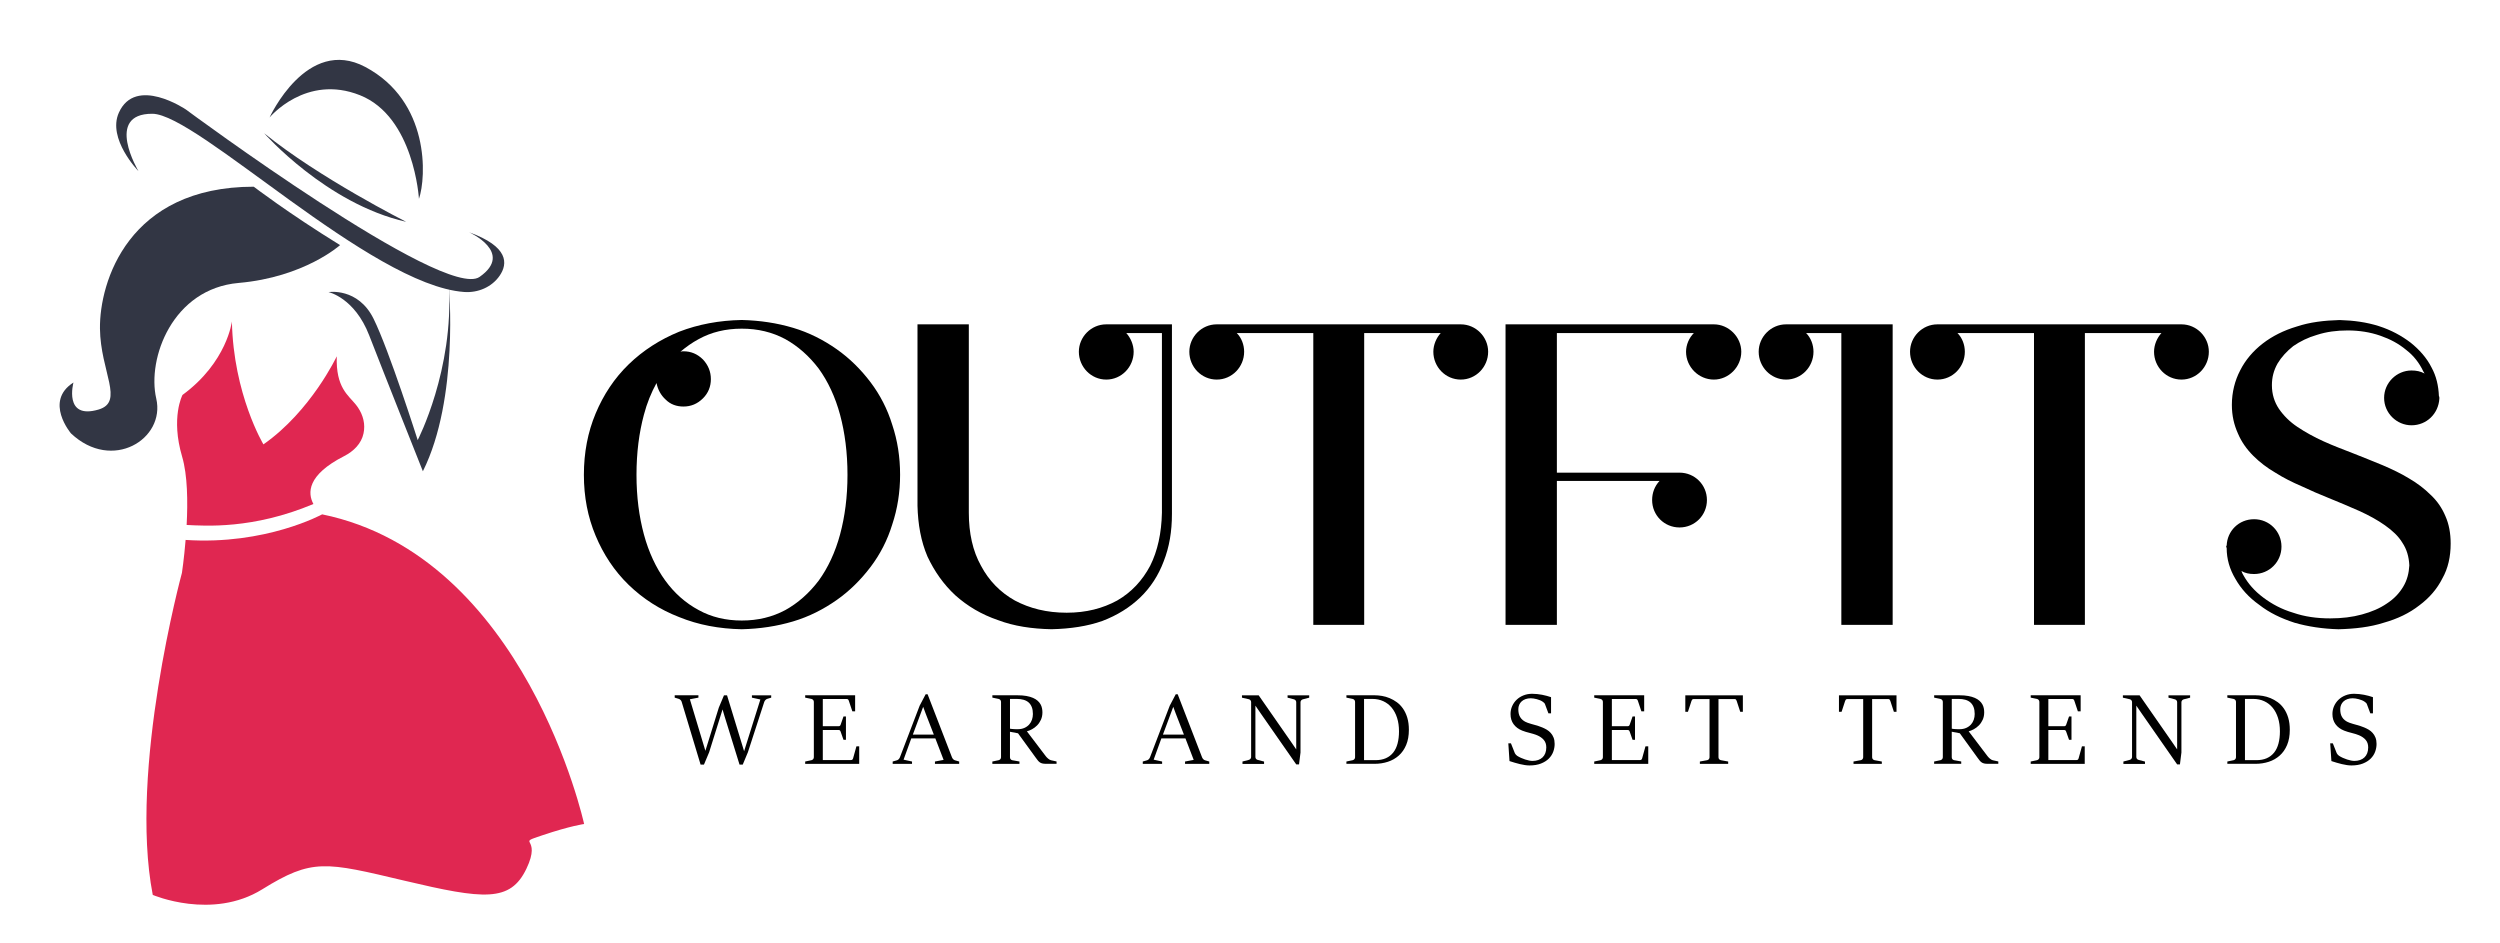
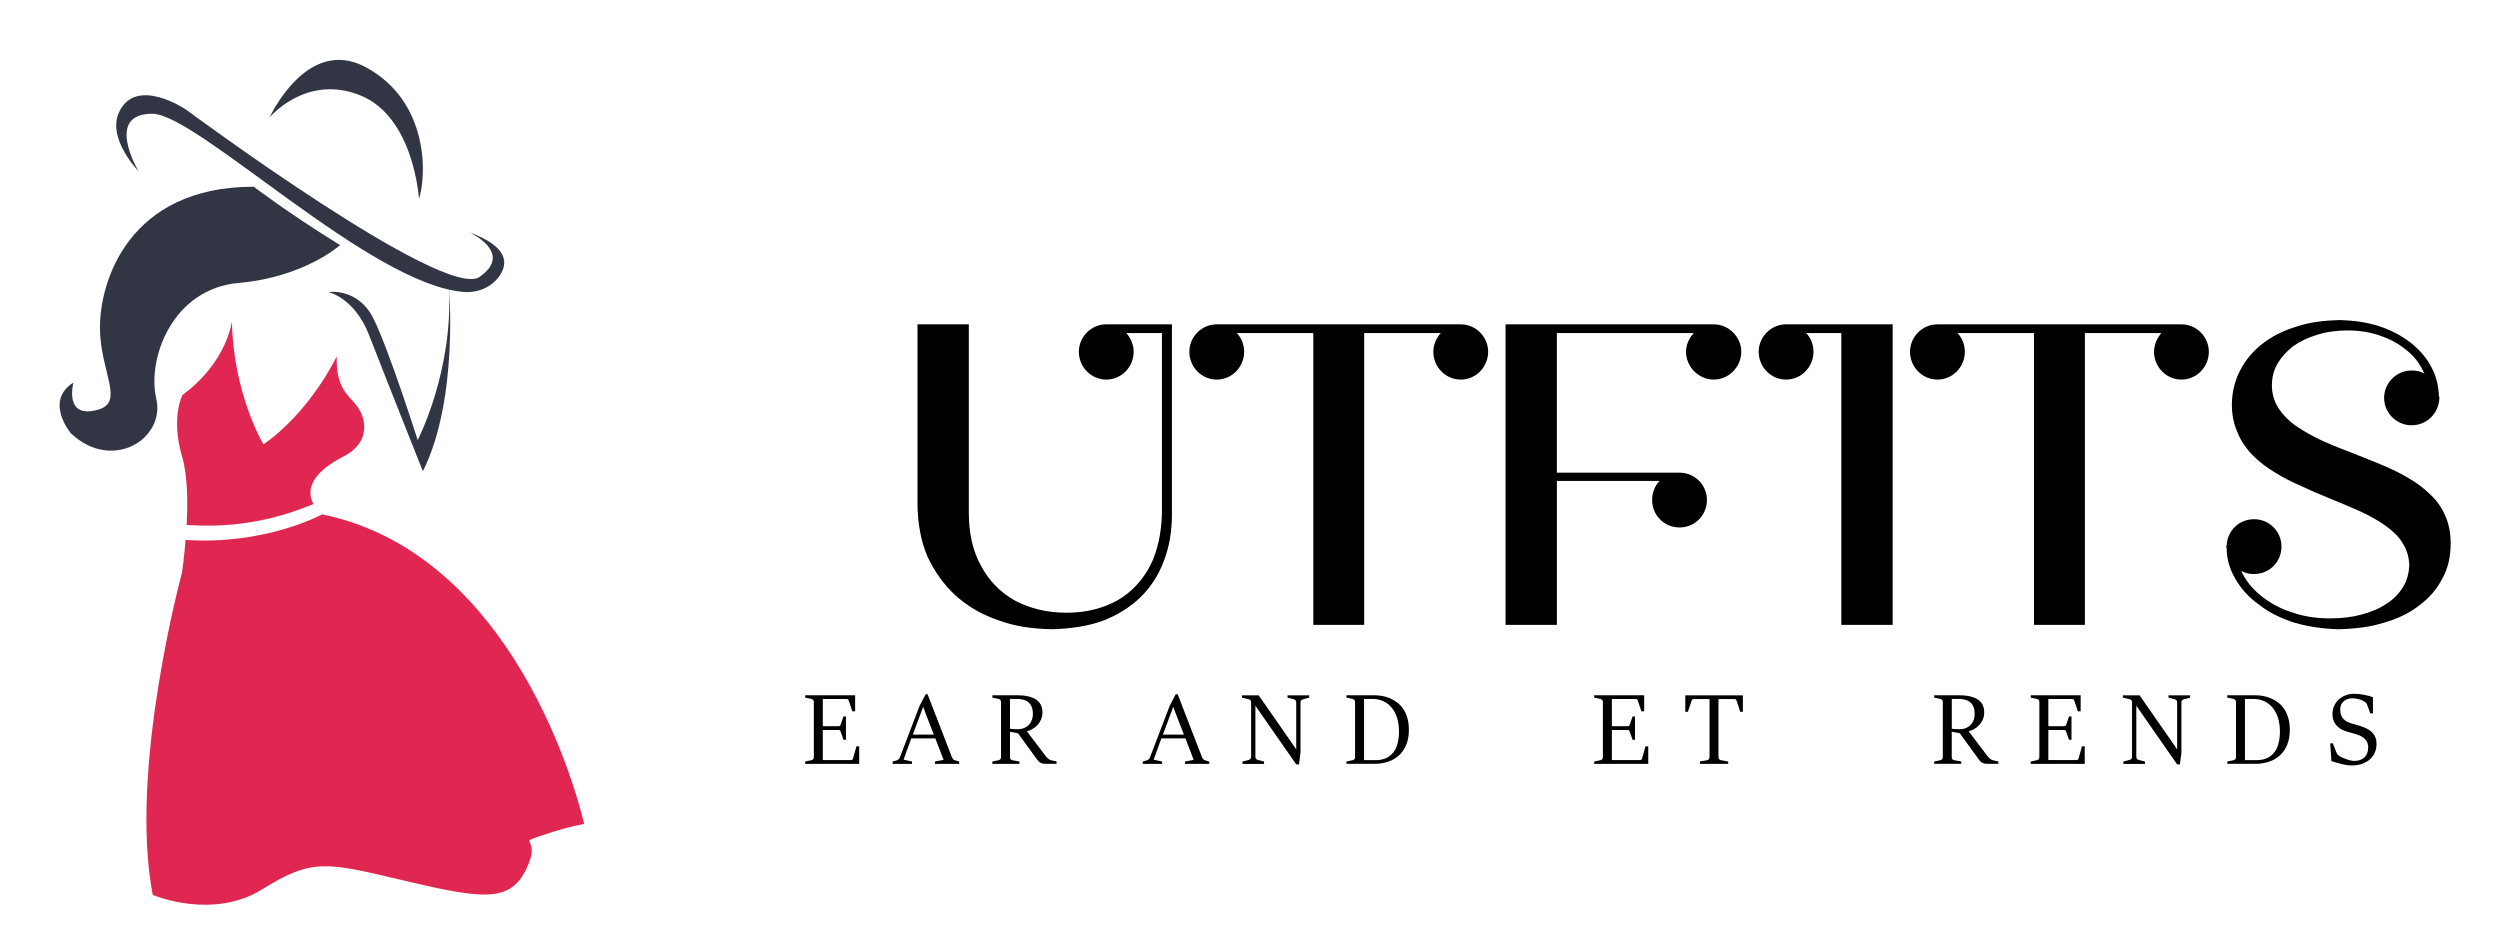
<svg xmlns="http://www.w3.org/2000/svg" id="Layer_1" x="0px" y="0px" viewBox="0 0 1331 502" style="enable-background:new 0 0 1331 502;" xml:space="preserve">
  <style type="text/css">	.st0{fill:#323644;}	.st1{fill:#E02751;}</style>
  <g>
    <g>
      <g>
        <path class="st0" d="M73.71,91.11c0,0-18.31-30.65,7.41-30.54c23.94,0.1,116.18,91.21,165.94,94.88c7.42,0.55,14.81-2.58,19-8.73    c4.33-6.36,4.84-15.43-16.37-23.09c0,0,24.22,10.81,5.63,23.8C236.72,160.41,98.99,58.31,98.99,58.31s-26.81-18.19-35.72,1.7    C57.02,73.95,73.71,91.11,73.71,91.11z" />
-         <path class="st0" d="M140.65,70.94c0,0,33.05,37.57,75.6,47.16C216.26,118.11,169.81,94.66,140.65,70.94z" />
        <path class="st0" d="M143.52,62.55c0,0,19.77-43.47,50.95-26.91c34.4,18.27,32.58,58.61,28.58,70.22c0,0-2.54-43.66-31.38-55.16    C162.83,39.21,143.52,62.55,143.52,62.55z" />
      </g>
      <path class="st0" d="M181.05,130.5c0,0-18.93,17.07-54.02,20.14c-35.09,3.07-48.82,40.06-43.84,61.56   c4.98,21.49-23.43,39.23-45.39,18.55c0,0-14.49-17.06,1.31-27.1c0,0-5.42,19.96,13.39,14.38c13.81-4.1,0.98-20.07,0.72-43.1   c-0.28-24.82,15.08-75.53,81.88-75.53C135.12,99.39,153.09,113.24,181.05,130.5z" />
      <path class="st0" d="M174.91,155.51c0,0,15.67-2.56,23.96,14.16c8.3,16.72,23.51,64.64,23.51,64.64s19.35-37.33,16.58-82.49   c0,0,5.54,60.37-13.82,99.08c0,0-20.81-52.3-28.58-72.35C188.81,158.5,174.91,155.51,174.91,155.51z" />
    </g>
    <g>
      <path class="st1" d="M99.37,279.49c9.73,0.46,35.26,2.41,67.49-11.16c-3.1-5.76-3.52-15.37,16.43-25.53   c4.95-2.52,9.13-6.62,10.25-12.06c0.12-0.56,0.21-1.15,0.28-1.76c0.53-4.86-1.24-9.64-4.29-13.46   c-4.16-5.21-10.77-9.1-10.24-25.82c0,0-13.69,29.15-39.04,46.89c0,0-16-26.61-16.78-65.46c0,0-2.53,21.7-26.31,39.14   c0,0-6.36,12-0.19,32.87C99.86,252.93,100.02,267.15,99.37,279.49z" />
      <path class="st1" d="M288.83,444.68c14.92-5.01,22.16-5.98,22.16-5.98s-31.12-142.58-139.47-164.86c0,0-30.05,16.46-72.7,13.62   c-0.83,10.12-1.96,17.54-1.96,17.54S68.38,409.65,81.33,476.45c0,0,31.6,13.58,58.29-2.98c26.69-16.56,33.52-14.58,75.77-4.58   c42.25,10,56.25,11.53,64.85-6.33C288.83,444.68,273.92,449.69,288.83,444.68z" />
    </g>
  </g>
  <g>
-     <path d="M422.24,174.53c8.57,2.55,16.21,6.48,23.16,11.35c6.95,4.86,12.97,10.88,18.06,17.6c5.09,6.72,9.03,14.36,11.58,22.69  c2.78,8.34,4.17,17.14,4.17,26.63c0,9.26-1.39,18.06-4.17,26.4c-2.55,8.34-6.48,15.98-11.58,22.69  c-5.09,6.71-11.12,12.74-18.06,17.6c-6.95,4.86-14.59,8.8-23.16,11.35c-8.57,2.55-17.6,3.94-27.32,4.17  c-12.04-0.23-23.16-2.32-33.35-6.48c-10.19-3.94-19.22-9.73-26.86-17.14s-13.43-16.21-17.6-26.17c-4.17-9.96-6.25-20.61-6.25-32.42  c0-11.81,2.08-22.69,6.25-32.65c4.17-9.96,9.96-18.76,17.6-26.17s16.67-13.2,26.86-17.37c10.19-3.94,21.3-6.02,33.35-6.25  C404.64,170.6,413.68,171.98,422.24,174.53z M418.08,324.82c6.72-3.71,12.74-9.03,17.83-15.75c4.86-6.71,8.8-15.05,11.35-24.55  s3.94-19.92,3.94-31.72c0-11.81-1.39-22.46-3.94-31.96c-2.55-9.49-6.48-17.83-11.35-24.55c-5.09-6.72-11.12-12.04-17.83-15.75  c-6.95-3.71-14.59-5.56-23.16-5.56s-16.21,1.85-22.93,5.56c-3.47,1.85-6.72,4.17-9.73,6.72c0.69-0.23,1.16-0.23,1.62-0.23  c3.94,0,7.41,1.39,10.42,4.4c2.78,3.01,4.17,6.48,4.17,10.42c0,3.94-1.39,7.41-4.17,10.19c-3.01,3.01-6.48,4.4-10.42,4.4  c-3.71,0-6.95-1.16-9.49-3.71c-2.55-2.32-4.17-5.33-4.86-8.8c-2.78,5.09-5.09,10.65-6.72,16.9c-2.55,9.49-3.94,20.15-3.94,31.96  c0,11.81,1.39,22.23,3.94,31.72c2.55,9.49,6.48,17.83,11.35,24.55c4.86,6.72,10.88,12.04,17.83,15.75  c6.72,3.71,14.36,5.56,22.93,5.56S411.13,328.52,418.08,324.82z" />
    <path d="M531.31,330.14c-8.8-3.01-16.21-7.41-22.69-13.2c-6.25-5.79-11.12-12.74-14.82-20.61c-3.47-8.1-5.09-17.14-5.33-27.09  v-96.56h27.33v100.27c0,10.88,2.08,20.38,6.48,28.25c4.17,7.87,10.19,14.13,18.06,18.53c7.87,4.17,16.9,6.48,27.56,6.48  c10.42,0,19.22-2.32,26.86-6.48c7.64-4.4,13.43-10.65,17.6-18.53c3.94-7.87,6.02-17.37,6.25-28.25v-95.64h-18.99  c2.32,2.55,3.94,6.25,3.94,9.96c0,8.1-6.48,14.82-14.59,14.82c-8.1,0-14.59-6.72-14.59-14.82c0-7.87,6.48-14.59,14.59-14.59h29.64  h5.33v4.63v96.33c0,9.26-1.39,17.6-4.4,25.24c-2.78,7.41-6.95,13.89-12.5,19.22s-12.27,9.49-20.15,12.5  c-7.87,2.78-16.9,4.17-27.09,4.4C549.37,334.78,539.88,333.39,531.31,330.14z" />
    <path d="M792.29,187.27c0,8.1-6.48,14.82-14.59,14.82c-8.1,0-14.59-6.72-14.59-14.82c0-3.71,1.62-7.41,3.94-9.96h-40.76v155.38  H699.2V177.31h-40.76c2.55,2.55,3.94,6.25,3.94,9.96c0,8.1-6.48,14.82-14.59,14.82s-14.59-6.72-14.59-14.82  c0-7.87,6.48-14.59,14.59-14.59H777.7C785.8,172.68,792.29,179.39,792.29,187.27z" />
    <path d="M927.06,187.27c0,8.1-6.72,14.82-14.59,14.82c-8.1,0-14.82-6.72-14.82-14.82c0-3.71,1.62-7.41,4.17-9.96h-72.94v74.33h65.3  c8.1,0,14.59,6.48,14.59,14.59c0,8.1-6.48,14.59-14.59,14.59s-14.59-6.48-14.59-14.59c0-3.94,1.39-7.41,3.94-10.19h-54.65v76.65  h-27.33V172.68h110.92C920.34,172.68,927.06,179.39,927.06,187.27z" />
    <path d="M980.32,177.31h-18.76c2.55,2.55,3.94,6.25,3.94,9.96c0,8.1-6.48,14.82-14.59,14.82s-14.59-6.72-14.59-14.82  c0-7.87,6.48-14.59,14.59-14.59h29.41h5.79h21.54v160.01h-27.32V177.31z" />
    <path d="M1175.99,187.27c0,8.1-6.48,14.82-14.59,14.82s-14.59-6.72-14.59-14.82c0-3.71,1.62-7.41,3.94-9.96h-40.76v155.38h-27.09  V177.31h-40.76c2.55,2.55,3.94,6.25,3.94,9.96c0,8.1-6.48,14.82-14.59,14.82s-14.59-6.72-14.59-14.82  c0-7.87,6.48-14.59,14.59-14.59h129.91C1169.5,172.68,1175.99,179.39,1175.99,187.27z" />
    <path d="M1221.61,331.54c-7.18-2.32-13.43-5.33-18.76-9.5c-5.56-3.94-9.73-8.57-12.74-13.89c-3.01-5.09-4.63-10.42-4.63-16.44  l-0.23-0.46v-0.23v-0.46h0.23c0.23-7.87,6.48-14.13,14.59-14.13s14.59,6.48,14.59,14.59s-6.48,14.59-14.59,14.59  c-2.55,0-4.86-0.46-6.72-1.62c0.23,0.69,0.46,1.39,0.93,2.08c2.55,4.63,6.02,8.57,10.65,12.04c4.63,3.47,9.73,6.25,15.98,8.11  c6.02,2.08,12.5,3.01,19.68,3.01c6.25,0,11.81-0.69,16.9-2.08s9.49-3.24,13.2-5.79c3.94-2.55,6.72-5.56,8.8-9.03  s3.01-7.18,3.24-11.35c-0.23-4.63-1.39-8.57-3.71-12.04c-2.08-3.47-5.33-6.48-9.26-9.26s-8.57-5.33-13.66-7.64  c-5.33-2.32-10.65-4.63-16.44-6.95c-4.63-1.85-9.49-3.94-14.36-6.25c-4.86-2.08-9.5-4.4-13.89-7.18c-4.4-2.55-8.34-5.56-11.81-9.03  c-3.47-3.47-6.25-7.41-8.11-11.81c-2.08-4.63-3.24-9.49-3.24-15.28c0-6.72,1.62-12.97,4.4-18.29c2.78-5.56,6.95-10.42,12.04-14.36  c5.09-3.94,11.12-6.95,18.06-9.03c6.95-2.32,14.59-3.24,22.93-3.47c7.41,0.23,14.36,1.16,20.84,3.24c6.48,2.08,12.04,5.09,16.9,8.8  c4.63,3.71,8.57,8.1,11.12,13.2c2.55,4.63,3.71,9.73,3.94,15.28c0.23,0.23,0.23,0.46,0.23,0.93v0.46  c-0.46,7.87-6.71,14.13-14.82,14.13c-7.87,0-14.59-6.48-14.59-14.59c0-8.1,6.72-14.59,14.59-14.59c2.55,0,4.86,0.46,6.95,1.62  c-0.23-0.46-0.46-0.69-0.69-1.16c-2.08-4.4-5.09-8.34-9.03-11.35c-4.17-3.47-8.57-5.79-13.89-7.64s-11.12-2.78-17.37-2.78  c-5.79,0-11.12,0.69-16.21,2.32c-4.86,1.39-9.03,3.47-12.74,6.02c-3.47,2.78-6.25,5.79-8.34,9.26c-2.08,3.71-3.01,7.41-3.01,11.58  c0,4.86,1.39,9.03,3.71,12.5c2.55,3.71,5.79,6.95,9.96,9.73c4.17,2.78,8.8,5.33,13.89,7.64c5.09,2.32,10.65,4.4,15.98,6.48  c5.33,2.08,10.42,4.17,15.51,6.25c4.86,2.08,9.73,4.4,13.89,6.95c4.4,2.55,8.34,5.56,11.58,8.8c3.47,3.24,6.02,6.95,7.87,11.35  c1.85,4.17,2.78,9.03,2.78,14.59c0,6.95-1.39,13.2-4.4,18.52c-2.78,5.56-6.95,10.42-12.27,14.36c-5.33,4.17-11.58,7.18-18.99,9.26  c-7.18,2.31-15.28,3.24-24.08,3.47C1236.66,334.78,1228.79,333.62,1221.61,331.54z" />
  </g>
  <g>
-     <path d="M362.9,373.59c-0.11-0.35-0.3-0.67-0.6-0.95c-0.29-0.28-0.61-0.48-0.97-0.58l-2.12-0.64v-1.25h12.63v1.25l-4.55,0.87  l6.78,22.54l1.48,4.9l7.15-23.01l2.75-6.54h1.62l7.42,24.29l1.67,5.48l8.66-27.54l-4.5-0.98v-1.25h10.27v1.25l-2.12,0.64  c-0.35,0.11-0.68,0.32-0.97,0.64c-0.29,0.32-0.5,0.65-0.62,1.01l-8.71,26.8l-2.73,6.54h-1.72l-8-25.85l-1.03-3.52l-7.15,22.83  l-2.75,6.54h-1.8L362.9,373.59z" />
    <path d="M428.68,405.43l3.36-0.71c0.35-0.09,0.65-0.27,0.89-0.56s0.36-0.62,0.36-1.01V373.7c0-0.41-0.12-0.75-0.36-1.03  c-0.24-0.28-0.53-0.47-0.89-0.56l-3.36-0.69v-1.25h26.59v8.55h-1.48l-1.88-5.64c-0.09-0.27-0.21-0.49-0.37-0.66  c-0.16-0.18-0.4-0.27-0.72-0.27h-12.76v14.49h8.37c0.35,0,0.61-0.08,0.77-0.24c0.16-0.16,0.28-0.36,0.37-0.61l1.51-4.34h1.3v12.42  h-1.3l-1.51-4.29c-0.09-0.28-0.21-0.51-0.37-0.68c-0.16-0.17-0.42-0.25-0.77-0.25h-8.37v16h15.04c0.32,0,0.56-0.08,0.72-0.25  c0.16-0.17,0.28-0.39,0.37-0.67l1.77-6.38h1.48v9.32h-28.76V405.43z" />
    <path d="M475.27,405.43l2.28-0.66c0.35-0.11,0.67-0.3,0.94-0.6c0.27-0.29,0.48-0.61,0.62-0.97l10.51-27.49l3.2-6.09h1.03  l12.98,33.58c0.14,0.35,0.35,0.67,0.62,0.97c0.27,0.29,0.59,0.49,0.94,0.6l2.28,0.66v1.25h-12.9v-1.25l4.61-0.87l-4.4-11.44h-12.82  l-4.1,11.33l4.5,0.98v1.25h-10.3V405.43z M497.17,391.1l-4.34-11.18l-1.32-3.58h-0.03l-5.48,14.75H497.17z" />
    <path d="M528.34,405.43l3.36-0.71c0.35-0.09,0.65-0.27,0.89-0.56s0.36-0.62,0.36-1.01V373.7c0-0.41-0.12-0.75-0.36-1.03  c-0.24-0.28-0.53-0.47-0.89-0.56l-3.36-0.69v-1.25h13.4c1.8,0,3.38,0.12,4.74,0.37c1.36,0.25,2.53,0.59,3.51,1.02  c0.98,0.43,1.79,0.94,2.44,1.51c0.64,0.57,1.16,1.2,1.54,1.87c0.38,0.67,0.64,1.37,0.79,2.11s0.23,1.46,0.23,2.18  c0,1.5-0.27,2.83-0.81,4c-0.54,1.17-1.22,2.16-2.04,2.99s-1.72,1.5-2.69,2.03c-0.97,0.52-1.88,0.89-2.73,1.1l10.04,13.24  c0.16,0.21,0.35,0.44,0.58,0.67s0.47,0.46,0.72,0.66c0.25,0.2,0.5,0.38,0.75,0.53c0.26,0.15,0.5,0.25,0.73,0.3l2.97,0.66v1.25  h-5.59c-0.79,0-1.45-0.06-1.97-0.19c-0.52-0.12-0.98-0.32-1.36-0.6c-0.39-0.27-0.75-0.62-1.07-1.03c-0.33-0.41-0.7-0.91-1.13-1.5  L542,390.41l-4.29-0.82v13.56c0,0.41,0.1,0.74,0.3,1.01s0.48,0.45,0.83,0.56l3.92,0.71v1.25h-14.43V405.43z M537.71,387.95  c0.19,0.05,0.47,0.1,0.82,0.13c0.35,0.04,0.73,0.07,1.14,0.09c0.41,0.03,0.8,0.04,1.18,0.05c0.38,0.01,0.69,0.01,0.94,0.01  c1.38,0,2.57-0.23,3.59-0.68c1.02-0.45,1.86-1.05,2.53-1.79s1.17-1.6,1.51-2.57c0.33-0.97,0.5-1.99,0.5-3.05  c0-1.41-0.19-2.63-0.58-3.64c-0.39-1.01-0.95-1.85-1.68-2.5c-0.73-0.65-1.64-1.13-2.71-1.44c-1.08-0.31-2.3-0.46-3.68-0.46h-3.55  V387.95z" />
    <path d="M608.42,405.43l2.28-0.66c0.35-0.11,0.67-0.3,0.94-0.6c0.27-0.29,0.48-0.61,0.62-0.97l10.51-27.49l3.2-6.09h1.03  l12.98,33.58c0.14,0.35,0.35,0.67,0.62,0.97c0.27,0.29,0.59,0.49,0.94,0.6l2.28,0.66v1.25h-12.9v-1.25l4.61-0.87l-4.4-11.44h-12.82  l-4.1,11.33l4.5,0.98v1.25h-10.3V405.43z M630.32,391.1l-4.34-11.18l-1.32-3.58h-0.03l-5.48,14.75H630.32z" />
    <path d="M661.49,405.43l3.36-0.87c0.35-0.09,0.65-0.28,0.89-0.57c0.24-0.29,0.36-0.62,0.36-0.99v-29.18c0-0.41-0.12-0.75-0.36-1.02  s-0.54-0.46-0.89-0.54l-3.63-0.82v-1.25h8.9l17.5,25.16l2.49,3.63v-25.11c0-0.41-0.12-0.75-0.36-1.02s-0.54-0.46-0.89-0.54  l-3.36-0.87v-1.25h11.52v1.25l-3.36,0.87c-0.35,0.09-0.65,0.27-0.9,0.56c-0.25,0.28-0.37,0.62-0.37,1.01v26.75l-0.79,6.33h-1.48  l-18.96-27.22l-2.78-4.05v27.33c0,0.41,0.12,0.75,0.36,1.02s0.53,0.45,0.89,0.54l3.36,0.87v1.25h-11.49V405.43z" />
    <path d="M716.83,405.43l3.36-0.71c0.35-0.09,0.65-0.27,0.89-0.56s0.36-0.62,0.36-1.01V373.7c0-0.41-0.12-0.75-0.36-1.03  c-0.24-0.28-0.53-0.47-0.89-0.56l-3.36-0.69v-1.25h15.12c1.18,0,2.45,0.12,3.81,0.34s2.71,0.62,4.05,1.17  c1.34,0.55,2.63,1.28,3.87,2.18c1.24,0.91,2.33,2.04,3.28,3.4c0.95,1.36,1.71,2.97,2.28,4.83c0.56,1.86,0.85,4.01,0.85,6.45  c0,3.11-0.48,5.8-1.44,8.08c-0.96,2.28-2.27,4.16-3.93,5.64c-1.66,1.48-3.6,2.59-5.81,3.31c-2.22,0.72-4.57,1.09-7.06,1.09h-15.02  V405.43z M732.3,404.71c2.12,0,3.96-0.34,5.52-1.03s2.86-1.69,3.91-2.99c1.04-1.31,1.82-2.91,2.33-4.82  c0.51-1.91,0.77-4.07,0.77-6.49c0-2.67-0.34-5.06-1.02-7.19c-0.68-2.13-1.64-3.94-2.87-5.43c-1.24-1.49-2.72-2.64-4.46-3.44  c-1.74-0.8-3.66-1.21-5.76-1.21h-4.5v32.6H732.3z" />
-     <path d="M803.03,395.76h1.4l2.09,5.27c0.09,0.21,0.26,0.46,0.52,0.74c0.26,0.28,0.48,0.49,0.67,0.61c0.64,0.41,1.32,0.78,2.07,1.11  c0.74,0.33,1.48,0.62,2.22,0.86c0.74,0.24,1.45,0.42,2.12,0.56c0.67,0.13,1.26,0.2,1.77,0.2c1.11,0,2.12-0.16,3.03-0.48  s1.69-0.78,2.33-1.39c0.64-0.61,1.14-1.36,1.48-2.25c0.34-0.89,0.52-1.91,0.52-3.06c0-1.62-0.44-2.95-1.32-3.99  c-0.88-1.03-2.08-1.87-3.58-2.5c-0.67-0.28-1.33-0.52-1.99-0.7c-0.65-0.19-1.31-0.37-1.97-0.54s-1.32-0.36-1.99-0.54  s-1.32-0.41-1.97-0.68c-1.98-0.79-3.51-1.93-4.59-3.42c-1.09-1.48-1.63-3.28-1.63-5.4c0-1.5,0.29-2.91,0.87-4.22  s1.39-2.46,2.42-3.44c1.03-0.98,2.25-1.75,3.67-2.3c1.41-0.56,2.94-0.83,4.58-0.83c0.9,0,1.79,0.05,2.68,0.15  c0.88,0.1,1.75,0.23,2.59,0.38c0.85,0.16,1.67,0.35,2.46,0.57s1.56,0.45,2.3,0.7v8.61h-1.4l-1.83-4.9  c-0.09-0.26-0.25-0.5-0.49-0.71s-0.46-0.39-0.65-0.53c-0.42-0.32-0.92-0.59-1.48-0.82s-1.14-0.42-1.73-0.58  c-0.59-0.16-1.17-0.28-1.74-0.36c-0.56-0.08-1.05-0.12-1.46-0.12c-1.04,0-1.97,0.15-2.79,0.44c-0.82,0.29-1.51,0.69-2.08,1.21  c-0.57,0.51-1,1.13-1.31,1.85c-0.31,0.72-0.46,1.51-0.46,2.36c0,0.74,0.07,1.46,0.21,2.17c0.14,0.71,0.4,1.37,0.77,1.99  s0.88,1.19,1.52,1.71c0.64,0.52,1.46,0.96,2.45,1.31c0.63,0.23,1.27,0.43,1.89,0.61c0.63,0.18,1.26,0.35,1.89,0.53  c0.63,0.18,1.28,0.37,1.95,0.58s1.36,0.47,2.08,0.77c0.81,0.33,1.61,0.74,2.4,1.2c0.79,0.47,1.49,1.05,2.11,1.74  c0.62,0.69,1.12,1.51,1.5,2.46c0.38,0.95,0.57,2.08,0.57,3.39c0,1.39-0.25,2.78-0.75,4.14c-0.5,1.37-1.3,2.59-2.38,3.67  c-1.08,1.08-2.48,1.95-4.17,2.62s-3.72,1.01-6.09,1.01c-0.78,0-1.59-0.07-2.45-0.2c-0.86-0.13-1.74-0.3-2.65-0.52  c-0.91-0.21-1.83-0.46-2.77-0.74c-0.94-0.28-1.86-0.57-2.78-0.87L803.03,395.76z" />
    <path d="M848.77,405.43l3.36-0.71c0.35-0.09,0.65-0.27,0.89-0.56s0.36-0.62,0.36-1.01V373.7c0-0.41-0.12-0.75-0.36-1.03  c-0.24-0.28-0.54-0.47-0.89-0.56l-3.36-0.69v-1.25h26.59v8.55h-1.48l-1.88-5.64c-0.09-0.27-0.21-0.49-0.37-0.66  c-0.16-0.18-0.4-0.27-0.71-0.27h-12.76v14.49h8.37c0.35,0,0.61-0.08,0.77-0.24c0.16-0.16,0.28-0.36,0.37-0.61l1.51-4.34h1.3v12.42  h-1.3l-1.51-4.29c-0.09-0.28-0.21-0.51-0.37-0.68c-0.16-0.17-0.41-0.25-0.77-0.25h-8.37v16h15.04c0.32,0,0.56-0.08,0.71-0.25  c0.16-0.17,0.28-0.39,0.37-0.67l1.77-6.38h1.48v9.32h-28.76V405.43z" />
    <path d="M905.02,405.43l3.89-0.71c0.35-0.07,0.65-0.25,0.89-0.54c0.24-0.29,0.36-0.63,0.36-1.02v-30.98h-8.45  c-0.35,0-0.61,0.09-0.77,0.27c-0.16,0.18-0.28,0.4-0.37,0.66l-1.91,5.85h-1.4v-8.77h30.64v8.77h-1.4l-1.91-5.85  c-0.09-0.27-0.21-0.49-0.36-0.66c-0.15-0.18-0.39-0.27-0.73-0.27h-8.58v30.98c0,0.41,0.12,0.75,0.37,1.03s0.55,0.46,0.9,0.53  l3.89,0.71v1.25h-15.07V405.43z" />
-     <path d="M986.82,405.43l3.89-0.71c0.35-0.07,0.65-0.25,0.89-0.54c0.24-0.29,0.36-0.63,0.36-1.02v-30.98h-8.45  c-0.35,0-0.61,0.09-0.77,0.27c-0.16,0.18-0.28,0.4-0.37,0.66l-1.91,5.85h-1.4v-8.77h30.64v8.77h-1.4l-1.91-5.85  c-0.09-0.27-0.21-0.49-0.36-0.66c-0.15-0.18-0.39-0.27-0.73-0.27h-8.58v30.98c0,0.41,0.12,0.75,0.37,1.03s0.55,0.46,0.9,0.53  l3.89,0.71v1.25h-15.07V405.43z" />
    <path d="M1029.75,405.43l3.36-0.71c0.35-0.09,0.65-0.27,0.89-0.56s0.36-0.62,0.36-1.01V373.7c0-0.41-0.12-0.75-0.36-1.03  c-0.24-0.28-0.53-0.47-0.89-0.56l-3.36-0.69v-1.25h13.4c1.8,0,3.38,0.12,4.74,0.37c1.36,0.25,2.53,0.59,3.51,1.02  c0.98,0.43,1.79,0.94,2.44,1.51s1.16,1.2,1.54,1.87s0.64,1.37,0.79,2.11c0.15,0.73,0.22,1.46,0.22,2.18c0,1.5-0.27,2.83-0.81,4  c-0.54,1.17-1.22,2.16-2.04,2.99s-1.72,1.5-2.69,2.03c-0.97,0.52-1.88,0.89-2.73,1.1l10.04,13.24c0.16,0.21,0.35,0.44,0.58,0.67  c0.23,0.24,0.47,0.46,0.71,0.66c0.25,0.2,0.5,0.38,0.75,0.53c0.26,0.15,0.5,0.25,0.73,0.3l2.97,0.66v1.25h-5.59  c-0.79,0-1.45-0.06-1.97-0.19c-0.52-0.12-0.98-0.32-1.36-0.6c-0.39-0.27-0.75-0.62-1.07-1.03c-0.33-0.41-0.7-0.91-1.13-1.5  l-9.38-12.95l-4.29-0.82v13.56c0,0.41,0.1,0.74,0.3,1.01s0.48,0.45,0.83,0.56l3.92,0.71v1.25h-14.43V405.43z M1039.12,387.95  c0.19,0.05,0.47,0.1,0.82,0.13c0.35,0.04,0.73,0.07,1.14,0.09s0.8,0.04,1.18,0.05c0.38,0.01,0.69,0.01,0.94,0.01  c1.38,0,2.57-0.23,3.59-0.68c1.01-0.45,1.86-1.05,2.53-1.79c0.67-0.74,1.17-1.6,1.51-2.57c0.34-0.97,0.5-1.99,0.5-3.05  c0-1.41-0.2-2.63-0.58-3.64c-0.39-1.01-0.95-1.85-1.68-2.5s-1.64-1.13-2.71-1.44c-1.08-0.31-2.3-0.46-3.68-0.46h-3.55V387.95z" />
    <path d="M1081.15,405.43l3.36-0.71c0.35-0.09,0.65-0.27,0.89-0.56s0.36-0.62,0.36-1.01V373.7c0-0.41-0.12-0.75-0.36-1.03  c-0.24-0.28-0.53-0.47-0.89-0.56l-3.36-0.69v-1.25h26.59v8.55h-1.48l-1.88-5.64c-0.09-0.27-0.21-0.49-0.37-0.66  c-0.16-0.18-0.4-0.27-0.71-0.27h-12.76v14.49h8.37c0.35,0,0.61-0.08,0.77-0.24s0.28-0.36,0.37-0.61l1.51-4.34h1.3v12.42h-1.3  l-1.51-4.29c-0.09-0.28-0.21-0.51-0.37-0.68c-0.16-0.17-0.42-0.25-0.77-0.25h-8.37v16h15.04c0.32,0,0.56-0.08,0.71-0.25  c0.16-0.17,0.28-0.39,0.37-0.67l1.77-6.38h1.48v9.32h-28.76V405.43z" />
    <path d="M1130.49,405.43l3.36-0.87c0.35-0.09,0.65-0.28,0.89-0.57c0.24-0.29,0.36-0.62,0.36-0.99v-29.18  c0-0.41-0.12-0.75-0.36-1.02s-0.53-0.46-0.89-0.54l-3.63-0.82v-1.25h8.9l17.5,25.16l2.49,3.63v-25.11c0-0.41-0.12-0.75-0.36-1.02  s-0.53-0.46-0.89-0.54l-3.36-0.87v-1.25h11.52v1.25l-3.36,0.87c-0.35,0.09-0.65,0.27-0.9,0.56c-0.25,0.28-0.37,0.62-0.37,1.01  v26.75l-0.79,6.33h-1.48l-18.96-27.22l-2.78-4.05v27.33c0,0.41,0.12,0.75,0.36,1.02s0.53,0.45,0.89,0.54l3.36,0.87v1.25h-11.49  V405.43z" />
    <path d="M1185.83,405.43l3.36-0.71c0.35-0.09,0.65-0.27,0.89-0.56s0.36-0.62,0.36-1.01V373.7c0-0.41-0.12-0.75-0.36-1.03  c-0.24-0.28-0.53-0.47-0.89-0.56l-3.36-0.69v-1.25h15.12c1.18,0,2.45,0.12,3.81,0.34c1.36,0.23,2.71,0.62,4.05,1.17  c1.34,0.55,2.63,1.28,3.87,2.18c1.24,0.91,2.33,2.04,3.28,3.4c0.95,1.36,1.71,2.97,2.28,4.83c0.56,1.86,0.85,4.01,0.85,6.45  c0,3.11-0.48,5.8-1.44,8.08c-0.96,2.28-2.27,4.16-3.93,5.64c-1.66,1.48-3.6,2.59-5.81,3.31c-2.22,0.72-4.57,1.09-7.06,1.09h-15.01  V405.43z M1201.3,404.71c2.12,0,3.96-0.34,5.52-1.03c1.56-0.69,2.86-1.69,3.91-2.99c1.04-1.31,1.82-2.91,2.33-4.82  c0.51-1.91,0.77-4.07,0.77-6.49c0-2.67-0.34-5.06-1.02-7.19c-0.68-2.13-1.64-3.94-2.87-5.43c-1.24-1.49-2.72-2.64-4.46-3.44  c-1.74-0.8-3.66-1.21-5.76-1.21h-4.5v32.6H1201.3z" />
    <path d="M1240.6,395.76h1.4l2.09,5.27c0.09,0.21,0.26,0.46,0.52,0.74c0.26,0.28,0.48,0.49,0.68,0.61c0.63,0.41,1.32,0.78,2.07,1.11  c0.74,0.33,1.48,0.62,2.22,0.86c0.74,0.24,1.45,0.42,2.12,0.56c0.67,0.13,1.26,0.2,1.77,0.2c1.11,0,2.12-0.16,3.03-0.48  s1.69-0.78,2.33-1.39c0.64-0.61,1.14-1.36,1.48-2.25c0.34-0.89,0.52-1.91,0.52-3.06c0-1.62-0.44-2.95-1.32-3.99  c-0.88-1.03-2.08-1.87-3.58-2.5c-0.67-0.28-1.33-0.52-1.99-0.7c-0.65-0.19-1.31-0.37-1.97-0.54s-1.32-0.36-1.99-0.54  s-1.32-0.41-1.97-0.68c-1.98-0.79-3.51-1.93-4.59-3.42s-1.63-3.28-1.63-5.4c0-1.5,0.29-2.91,0.87-4.22s1.39-2.46,2.42-3.44  c1.03-0.98,2.25-1.75,3.67-2.3c1.41-0.56,2.94-0.83,4.58-0.83c0.9,0,1.79,0.05,2.67,0.15s1.75,0.23,2.6,0.38  c0.85,0.16,1.67,0.35,2.46,0.57c0.79,0.22,1.56,0.45,2.3,0.7v8.61h-1.4l-1.83-4.9c-0.09-0.26-0.25-0.5-0.49-0.71  s-0.46-0.39-0.65-0.53c-0.42-0.32-0.92-0.59-1.48-0.82c-0.57-0.23-1.14-0.42-1.73-0.58c-0.59-0.16-1.17-0.28-1.73-0.36  c-0.57-0.08-1.05-0.12-1.46-0.12c-1.04,0-1.97,0.15-2.79,0.44c-0.82,0.29-1.51,0.69-2.08,1.21c-0.56,0.51-1,1.13-1.31,1.85  c-0.31,0.72-0.46,1.51-0.46,2.36c0,0.74,0.07,1.46,0.21,2.17c0.14,0.71,0.4,1.37,0.77,1.99s0.88,1.19,1.52,1.71  c0.64,0.52,1.46,0.96,2.45,1.31c0.63,0.23,1.27,0.43,1.89,0.61c0.63,0.18,1.26,0.35,1.89,0.53c0.64,0.18,1.29,0.37,1.95,0.58  s1.35,0.47,2.08,0.77c0.81,0.33,1.61,0.74,2.4,1.2c0.79,0.47,1.49,1.05,2.1,1.74s1.12,1.51,1.5,2.46c0.38,0.95,0.57,2.08,0.57,3.39  c0,1.39-0.25,2.78-0.75,4.14c-0.5,1.37-1.3,2.59-2.38,3.67c-1.09,1.08-2.48,1.95-4.17,2.62c-1.69,0.67-3.73,1.01-6.09,1.01  c-0.78,0-1.59-0.07-2.45-0.2c-0.86-0.13-1.74-0.3-2.65-0.52c-0.91-0.21-1.83-0.46-2.77-0.74c-0.94-0.28-1.86-0.57-2.78-0.87  L1240.6,395.76z" />
  </g>
</svg>